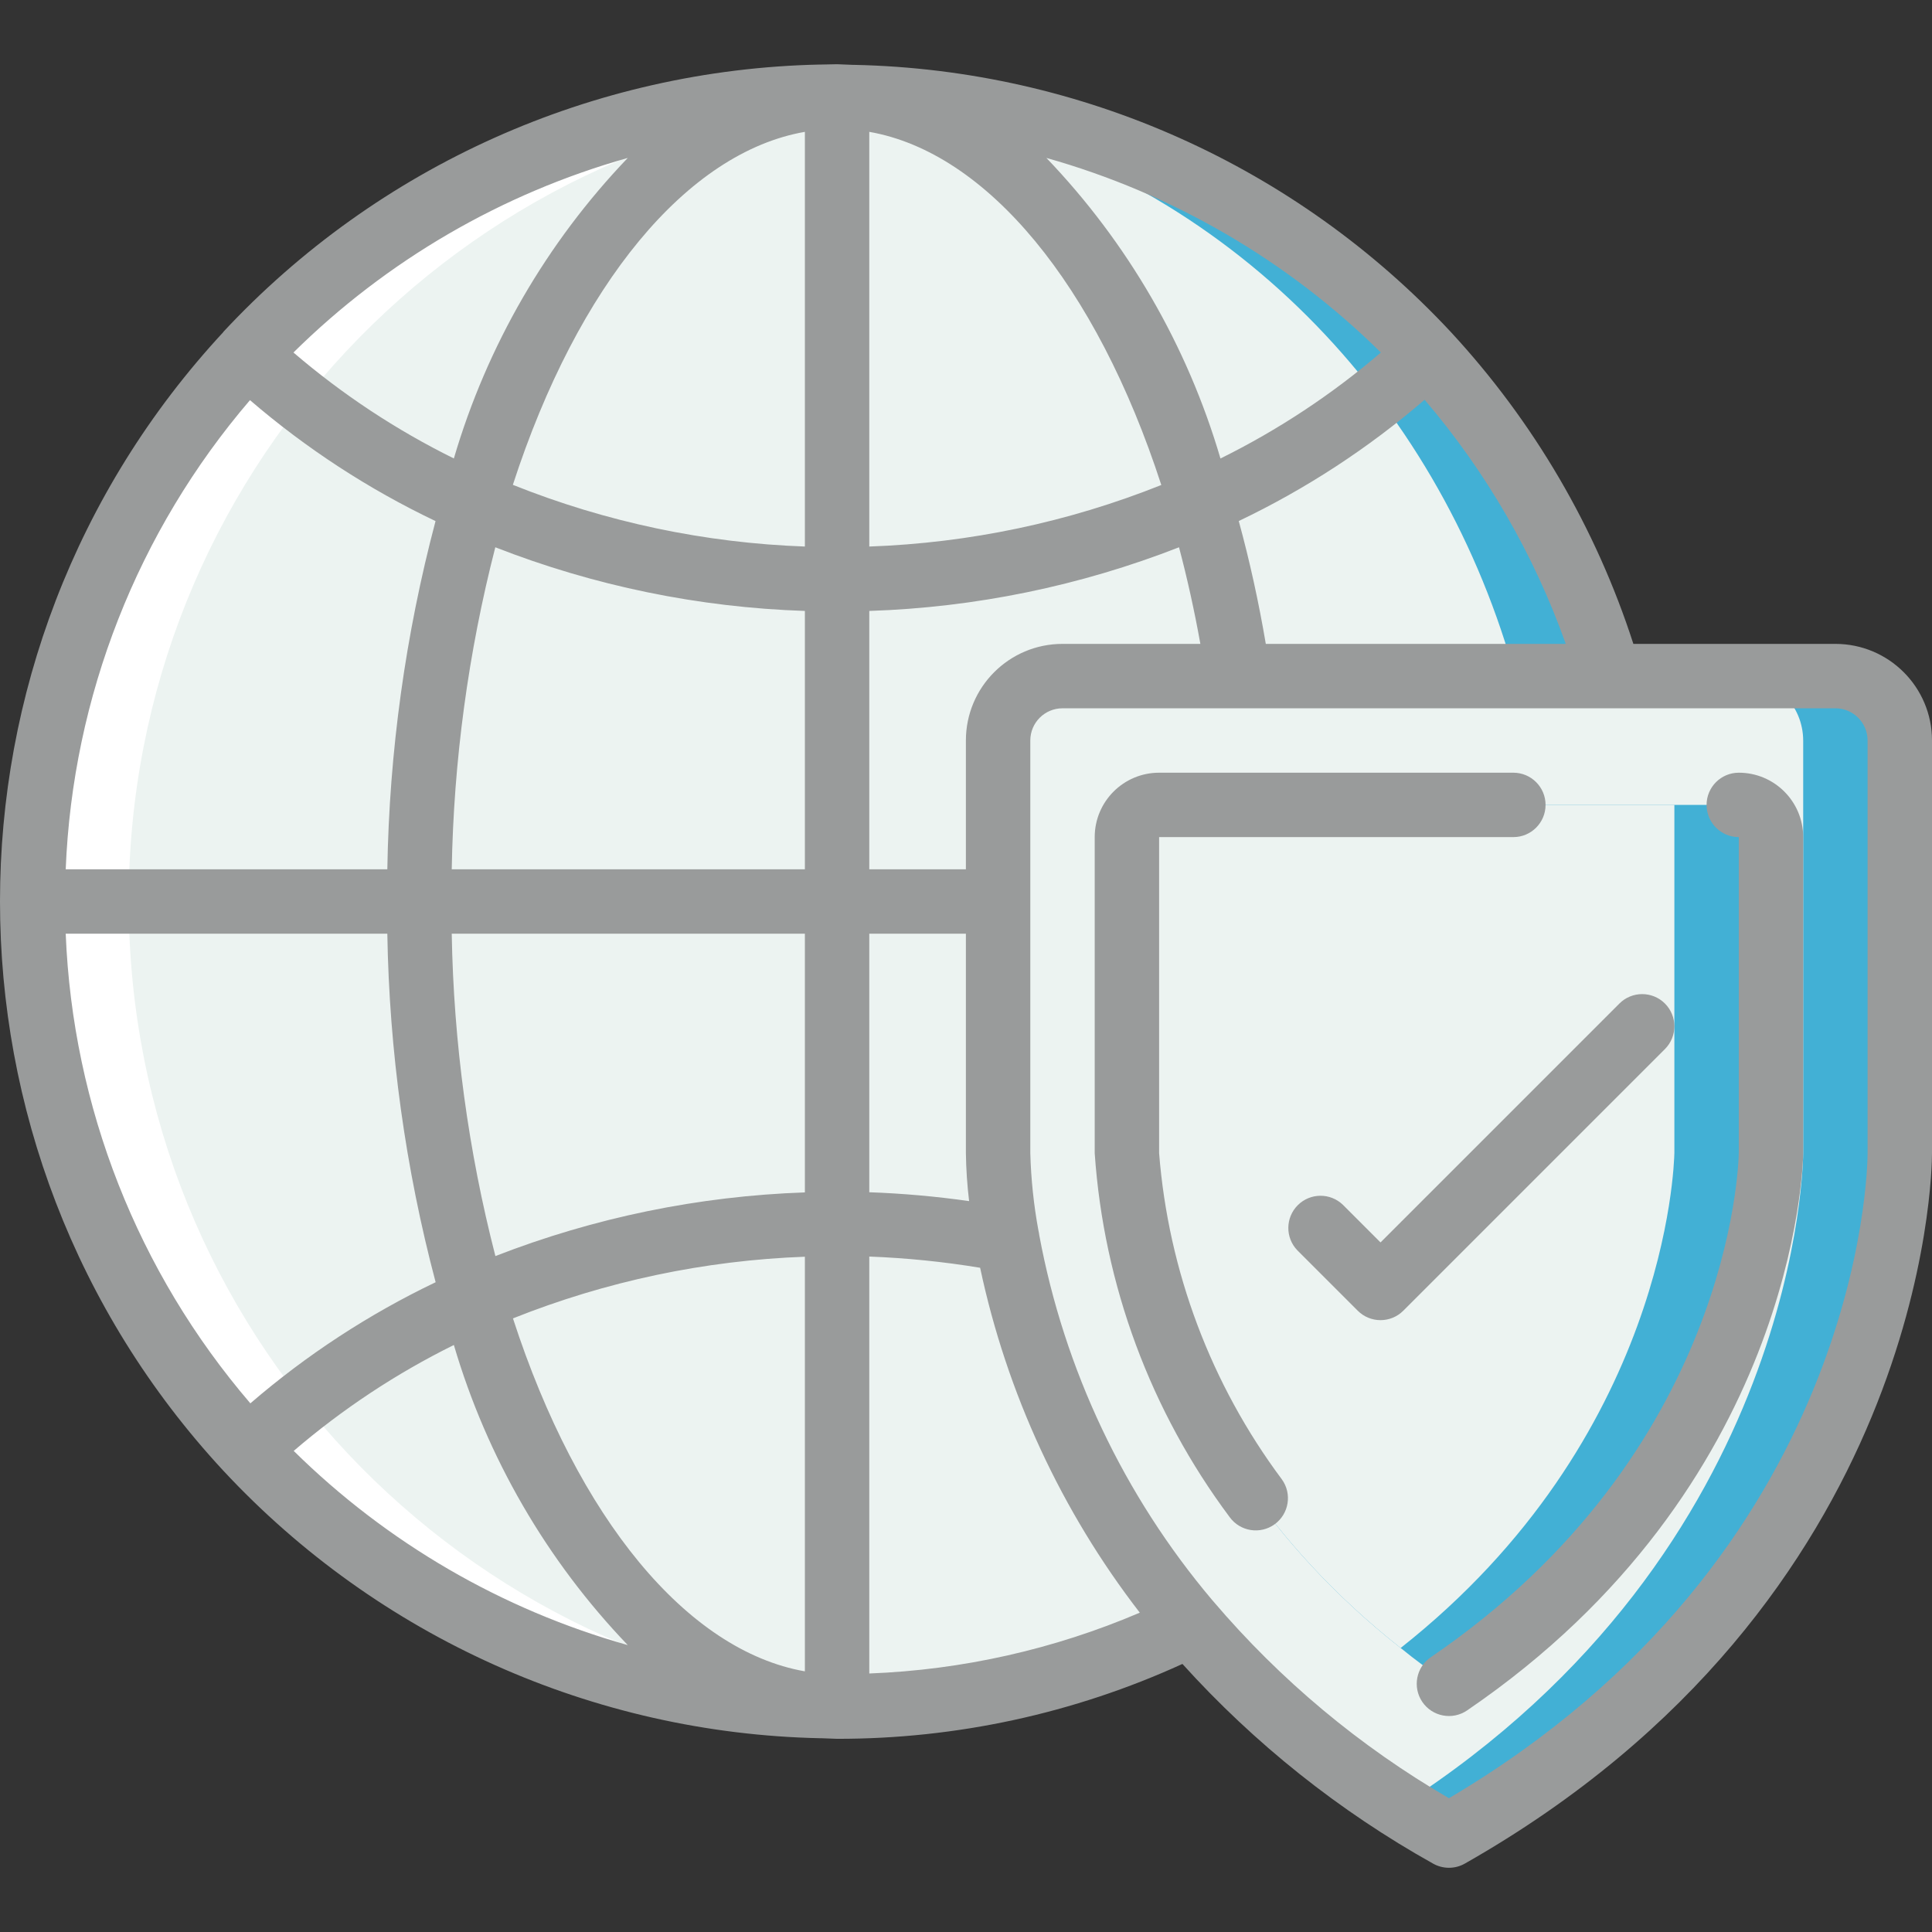
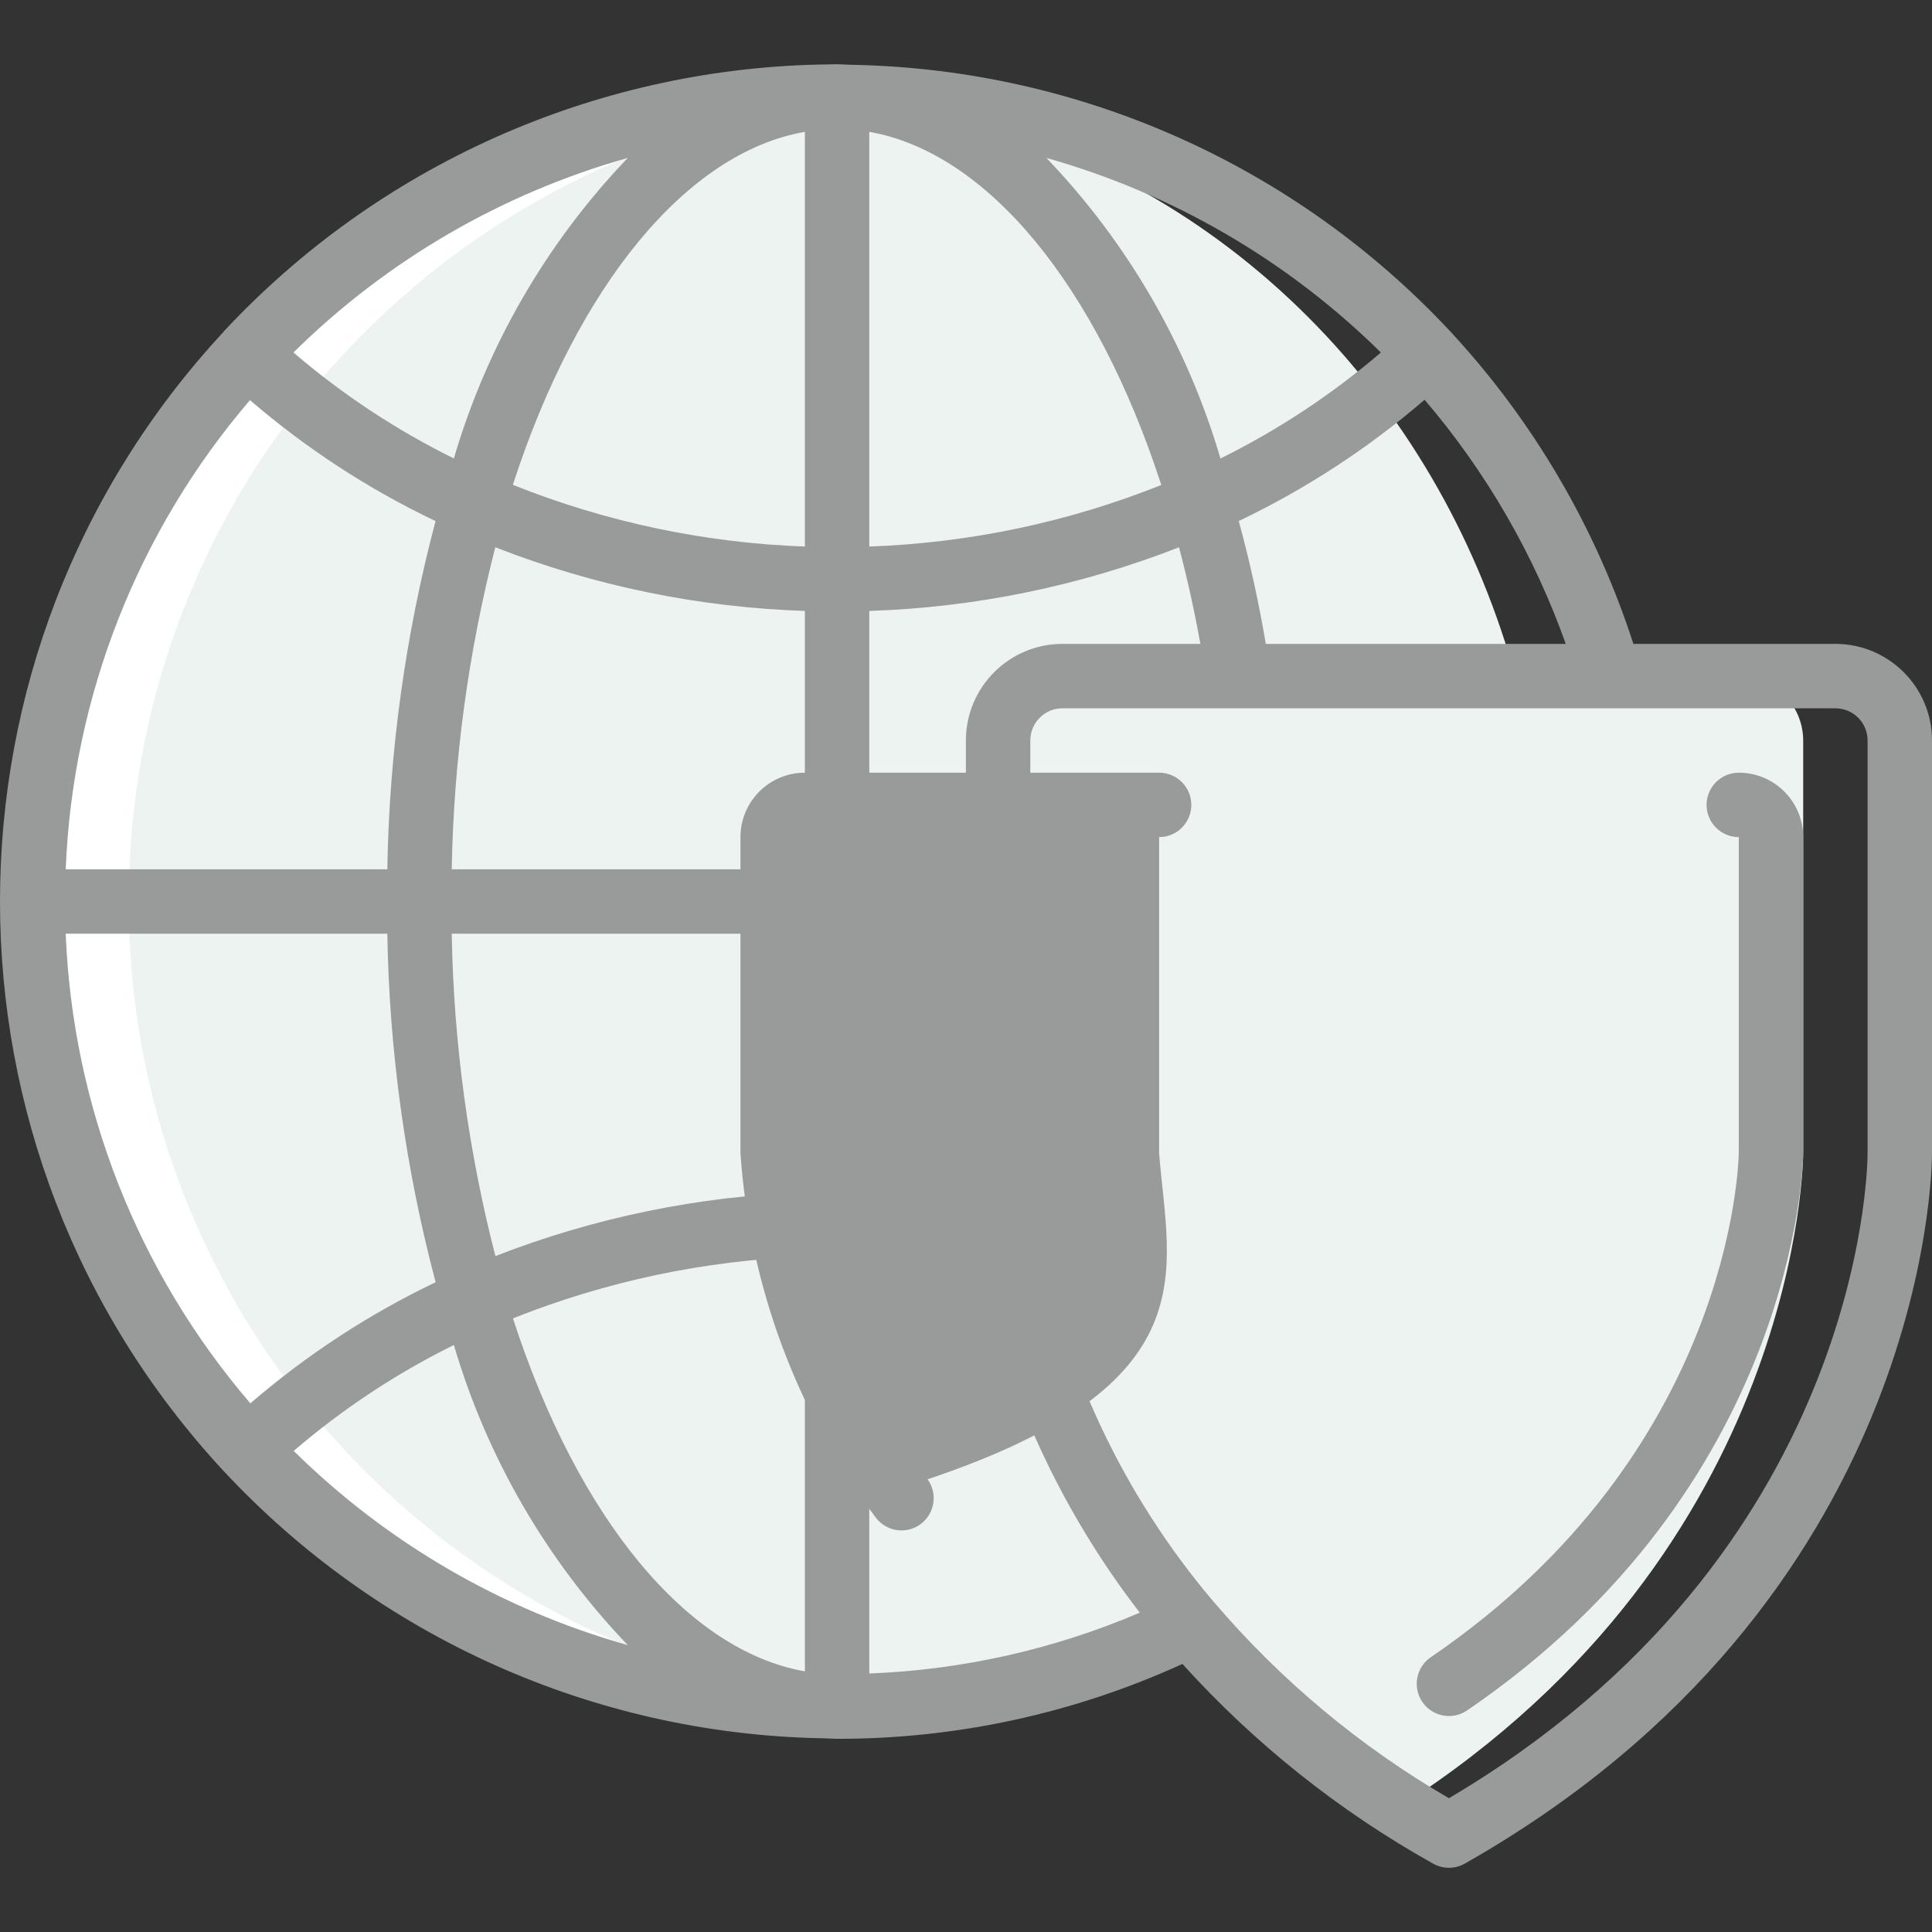
<svg xmlns="http://www.w3.org/2000/svg" version="1.1" width="512" height="512" x="0" y="0" viewBox="0 0 511.944 511.944" style="enable-background:new 0 0 512 512" xml:space="preserve" class="">
  <rect x="0" y="0" width="511.944" height="511.944" fill="#333333" stroke="none" />
  <g>
    <g>
      <g transform="translate(1 1)">
-         <path style="" d="M434.144,237.884c0,56.58-22.476,110.842-62.484,150.849s-94.27,62.484-150.849,62.484    c-4.267,0-8.533-0.085-12.8-0.427C95.385,444.024,7.513,350.713,7.513,237.884S95.385,31.745,208.011,24.978    c4.267-0.341,8.533-0.427,12.8-0.427C338.632,24.551,434.144,120.064,434.144,237.884z" fill="#42b0d5" data-original="#a4c2f7" class="" />
        <ellipse style="" cx="208.011" cy="237.884" rx="200.533" ry="212.907" fill="#ecf3f1" data-original="#e3e7f2" class="" />
-         <path style="" d="M502.411,195.218V304.53c0,0,0,113.067-119.467,180.821c-4.437-2.475-8.704-5.12-12.8-7.765    C263.478,409.319,263.478,304.53,263.478,304.53V195.218c0.028-9.414,7.653-17.039,17.067-17.067h204.8    C494.758,178.179,502.383,185.804,502.411,195.218z" fill="#42b0d5" data-original="#a4c2f7" class="" />
        <path style="" d="M476.811,195.218V304.53c0,0,0,104.789-106.667,173.056    C263.478,409.319,263.478,304.53,263.478,304.53V195.218c0.028-9.414,7.653-17.039,17.067-17.067h179.2    C469.158,178.179,476.783,185.804,476.811,195.218z" fill="#ecf3f1" data-original="#e3e7f2" class="" />
-         <path style="" d="M468.278,212.284v92.245c-0.085,3.413-2.304,84.053-85.333,140.629    c-4.551-3.072-8.818-6.229-12.8-9.472c-71.595-56.491-72.533-130.304-72.533-131.157v-92.245H468.278z" fill="#42b0d5" data-original="#a4c2f7" class="" />
-         <path style="" d="M442.678,212.284v92.245c-0.085,3.243-2.048,75.52-72.533,131.157    c-71.595-56.491-72.533-130.304-72.533-131.157v-92.245H442.678z" fill="#ecf3f1" data-original="#e3e7f2" class="" />
        <path style="" d="M208.011,450.791c4.267,0.341,8.533,0.427,12.8,0.427c4.412,0,8.789-0.154,13.141-0.418h-0.341    c-112.462-6.75-200.278-99.807-200.503-212.472c-0.226-112.665,87.216-206.073,199.65-213.274    c-3.968-0.222-7.919-0.503-11.947-0.503c-4.267,0-8.533,0.085-12.8,0.427C95.385,31.745,7.513,125.056,7.513,237.884    S95.385,444.024,208.011,450.791z" fill="#ffffff" data-original="#ffffff" class="" />
      </g>
      <g>
        <path style="" d="M486.344,170.618h-53.53c-9.921-30.717-26.414-58.905-48.333-82.603    c-40.953-43.992-97.965-69.54-158.054-70.827c-0.119,0-0.256,0-0.367,0l-4.25-0.171l-4.181,0.085c-0.111,0-0.247,0-0.367,0    C157.168,18.389,100.151,43.937,59.191,87.93v0.051c-78.922,85.098-78.922,216.641,0,301.739l0.051,0.051    c40.956,43.992,97.971,69.54,158.063,70.827c0.119,0,0.256,0,0.367,0l4.139,0.154c31.576,0.047,62.79-6.72,91.511-19.84    c19.107,21.137,41.541,39.008,66.415,52.907c2.61,1.479,5.804,1.479,8.414,0c122.385-69.495,123.793-183.433,123.793-188.245    V196.218C511.944,182.079,500.483,170.618,486.344,170.618z M213.278,442.874c-31.164-5.453-60.126-40.457-77.355-93.525    c24.657-9.843,50.823-15.371,77.355-16.341V442.874z M66.342,371.859c-29.858-34.787-47.099-78.635-48.93-124.442h85.222    c0.513,31.187,4.811,62.197,12.8,92.348C97.722,348.244,81.214,359.036,66.342,371.859z M66.24,106.029    c14.897,12.815,31.432,23.593,49.169,32.051c-7.979,30.126-12.269,61.11-12.774,92.271H17.412    C19.245,184.599,36.447,140.8,66.24,106.029z M230.344,34.938c31.172,5.461,60.143,40.474,77.38,93.577    c-24.661,9.855-50.84,15.372-77.38,16.307V34.938z M213.278,34.938v109.884c-26.543-0.949-52.722-6.481-77.38-16.35    C153.126,75.377,182.097,40.356,213.278,34.938z M213.278,161.931v68.42h-93.577c0.503-28.798,4.378-57.437,11.546-85.333    c26.188,10.239,53.928,15.944,82.031,16.87V161.931z M131.272,332.836c-7.188-27.922-11.072-56.591-11.571-85.419h93.577v68.548    C185.188,316.93,157.462,322.634,131.272,332.836z M230.344,247.418h25.6v58.155c0.06,4.245,0.344,8.483,0.853,12.698    c-8.77-1.247-17.6-2.03-26.453-2.347V247.418z M255.944,196.218v34.133h-25.6v-68.463c28.117-0.922,55.872-6.627,82.074-16.87    c2.202,8.311,4.087,16.845,5.658,25.6h-36.531C267.406,170.618,255.944,182.079,255.944,196.218z M335.415,170.618    c-1.9-11.196-4.289-22.047-7.168-32.555c17.768-8.481,34.328-19.288,49.246-32.137c16.315,19.098,28.991,41.024,37.402,64.691    H335.415z M365.905,93.408c-12.944,11.094-27.222,20.528-42.505,28.083c-8.774-29.858-24.592-57.171-46.123-79.642    C310.704,51.267,341.196,69.006,365.905,93.408z M166.344,41.85c-21.512,22.474-37.315,49.783-46.08,79.633    c-15.284-7.549-29.563-16.98-42.505-28.075C102.456,69.011,132.933,51.272,166.344,41.85z M77.828,384.463    c12.918-11.09,27.175-20.519,42.436-28.066c8.776,29.813,24.578,57.084,46.08,79.522    C132.967,426.517,102.515,408.814,77.828,384.463z M230.344,443.445V332.964c9.843,0.373,19.653,1.364,29.372,2.97    c7.07,33.252,21.529,64.487,42.308,91.392C279.317,437.034,255.022,442.497,230.344,443.445z M494.878,305.555    c0,4.369-1.638,106.394-110.933,170.94c-23.604-13.709-44.704-31.335-62.396-52.122c-0.128-0.128-0.213-0.29-0.35-0.401    c-23.398-27.712-39.187-61.033-45.815-96.691c-0.041-0.388-0.11-0.773-0.205-1.152c-1.256-6.786-1.98-13.659-2.167-20.557V196.218    c0-4.713,3.821-8.533,8.533-8.533h204.8c4.713,0,8.533,3.821,8.533,8.533V305.555z" fill="#999b9b" data-original="#428dff" class="" />
        <path style="" d="M460.744,204.751c-4.713,0-8.533,3.821-8.533,8.533c0,4.713,3.821,8.533,8.533,8.533v83.627    c-0.051,3.217-2.082,79.479-81.604,133.683c-3.895,2.653-4.902,7.962-2.249,11.857s7.962,4.902,11.857,2.249    c86.758-59.145,89.011-143.949,89.062-147.661v-83.755C477.811,212.392,470.17,204.751,460.744,204.751z" fill="#999b9b" data-original="#428dff" class="" />
-         <path style="" d="M307.144,305.572v-83.755h93.867c4.713,0,8.533-3.821,8.533-8.533c0-4.713-3.821-8.533-8.533-8.533    h-93.867c-9.426,0-17.067,7.641-17.067,17.067v83.755c2.398,34.912,14.812,68.391,35.755,96.427    c2.766,3.817,8.104,4.669,11.921,1.903c3.817-2.766,4.669-8.104,1.903-11.921C320.886,366.821,309.615,336.865,307.144,305.572z" fill="#999b9b" data-original="#428dff" class="" />
-         <path style="" d="M441.177,265.918c-3.332-3.331-8.734-3.331-12.066,0l-63.3,63.3l-9.967-9.967    c-3.348-3.234-8.671-3.188-11.962,0.104c-3.292,3.292-3.338,8.614-0.104,11.962l16,16c3.332,3.331,8.734,3.331,12.066,0    l69.333-69.333C444.509,274.652,444.509,269.25,441.177,265.918z" fill="#999b9b" data-original="#428dff" class="" />
+         <path style="" d="M307.144,305.572v-83.755c4.713,0,8.533-3.821,8.533-8.533c0-4.713-3.821-8.533-8.533-8.533    h-93.867c-9.426,0-17.067,7.641-17.067,17.067v83.755c2.398,34.912,14.812,68.391,35.755,96.427    c2.766,3.817,8.104,4.669,11.921,1.903c3.817-2.766,4.669-8.104,1.903-11.921C320.886,366.821,309.615,336.865,307.144,305.572z" fill="#999b9b" data-original="#428dff" class="" />
      </g>
    </g>
    <g>
</g>
    <g>
</g>
    <g>
</g>
    <g>
</g>
    <g>
</g>
    <g>
</g>
    <g>
</g>
    <g>
</g>
    <g>
</g>
    <g>
</g>
    <g>
</g>
    <g>
</g>
    <g>
</g>
    <g>
</g>
    <g>
</g>
  </g>
</svg>